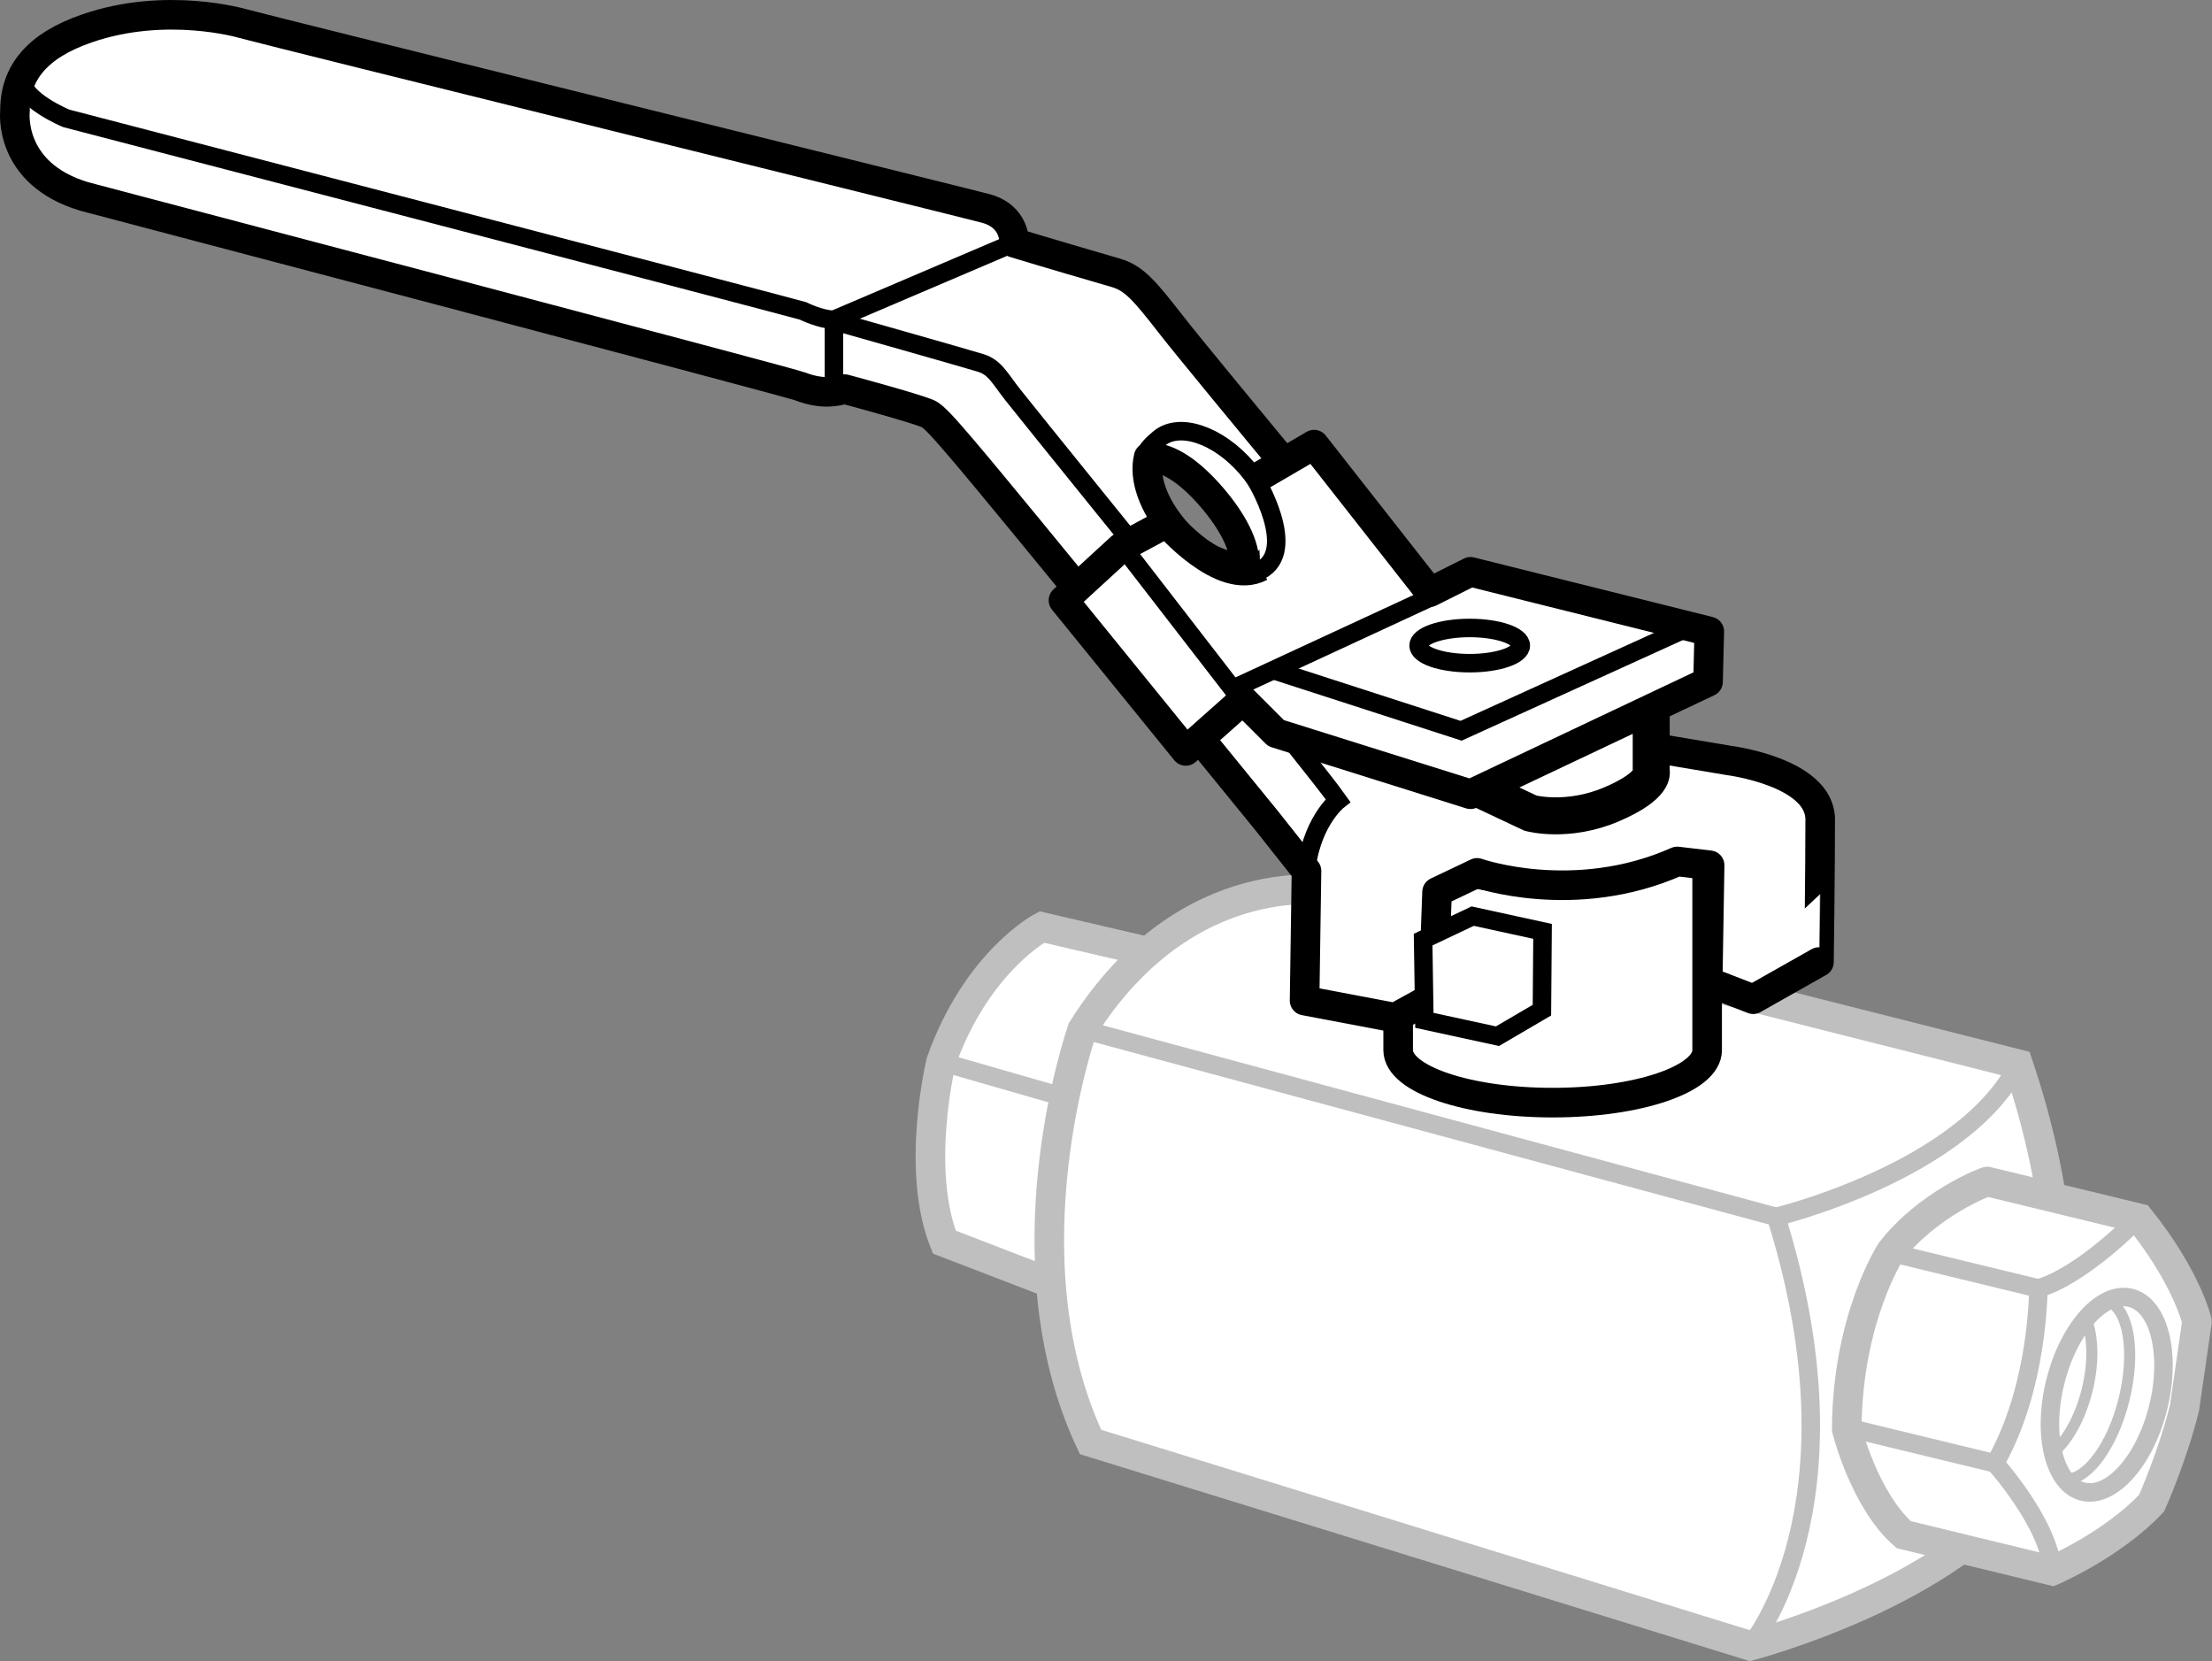
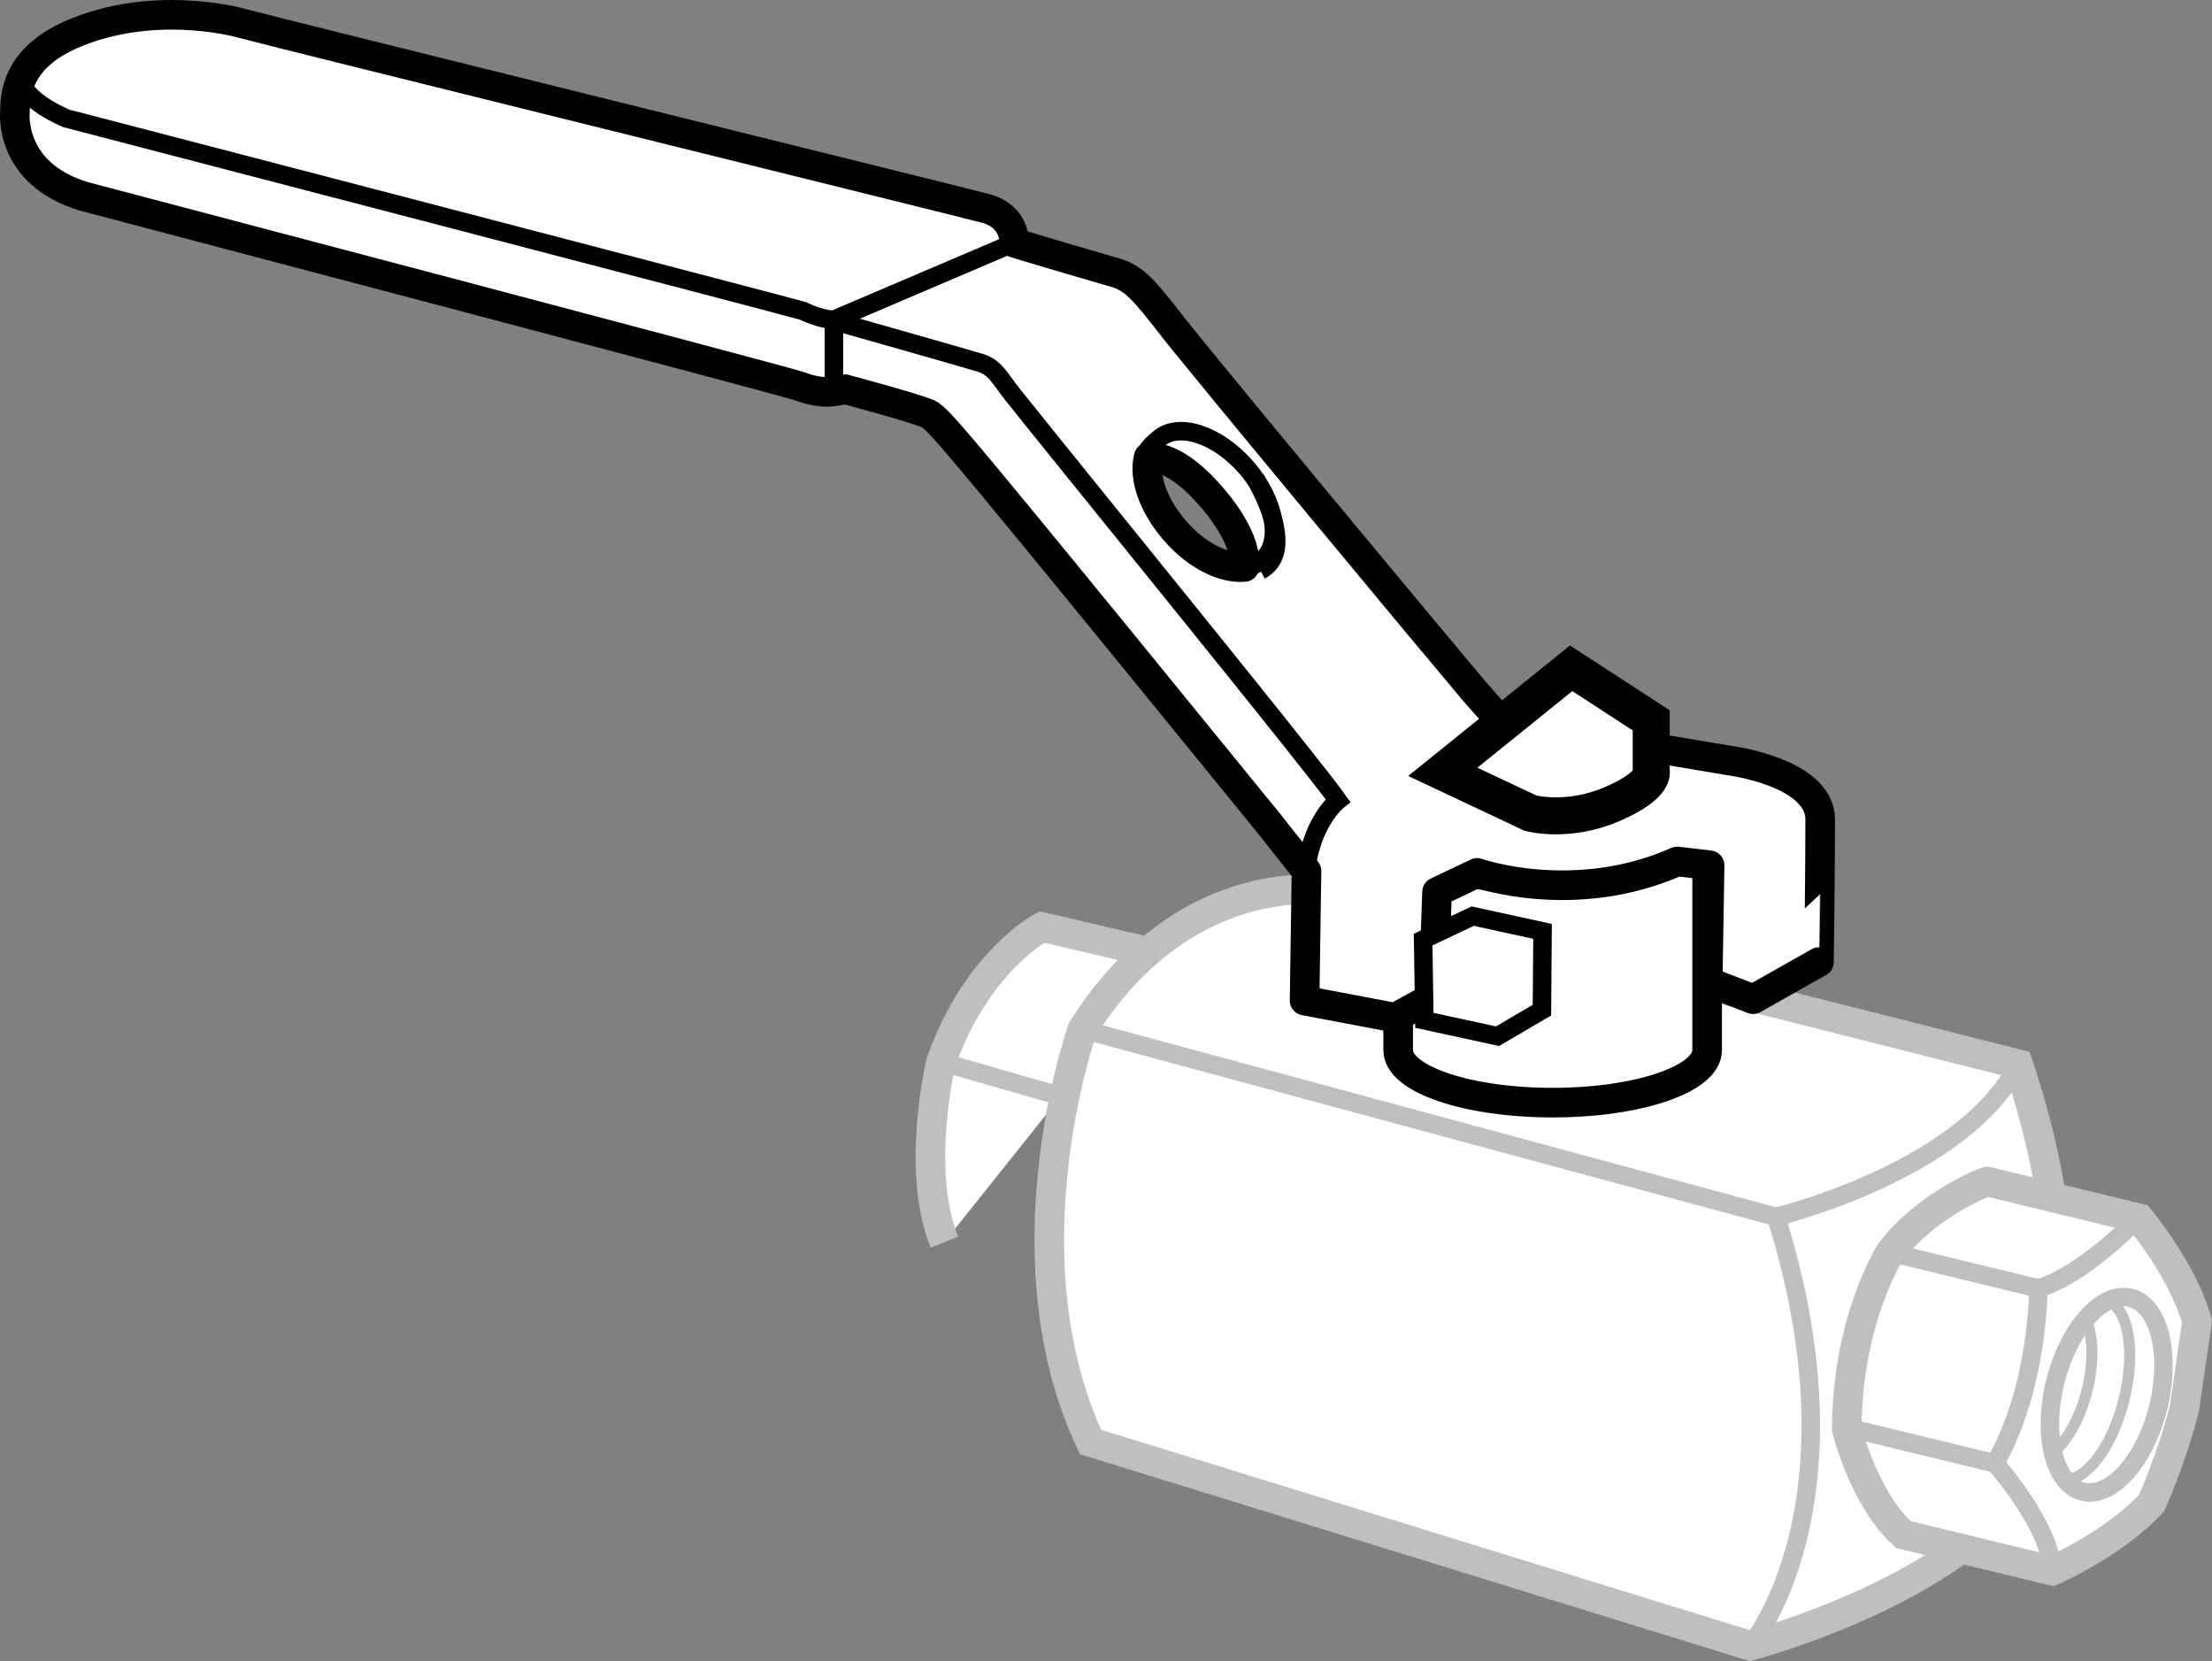
<svg xmlns="http://www.w3.org/2000/svg" version="1.1" id="Layer_2" x="0px" y="0px" width="59.806px" height="44.905px" viewBox="0 0 59.806 44.905" enable-background="new 0 0 59.806 44.905" xml:space="preserve">
  <rect x="0" y="0" width="59.806" height="44.905" fill="#808080" stroke="none" />
  <g>
    <g>
-       <path fill="#FFFFFF" stroke="#BFBFBF" stroke-width="0.8" stroke-miterlimit="10" d="M31.68,25.878l-3.513-0.818    c0,0-1.756,0.922-2.723,3.645c0,0-0.703,2.898,0.088,4.874l2.854,1.098" />
+       <path fill="#FFFFFF" stroke="#BFBFBF" stroke-width="0.8" stroke-miterlimit="10" d="M31.68,25.878l-3.513-0.818    c0,0-1.756,0.922-2.723,3.645c0,0-0.703,2.898,0.088,4.874" />
      <path fill="#FFFFFF" stroke="#BFBFBF" stroke-width="0.8" stroke-miterlimit="10" d="M29.264,27.827    c0,0-2.152,6.104,0.22,11.154l17.835,5.509c0,0,5.533-1.449,7.509-4.435c0,0,2.108-4.26-0.264-11.286    L36.071,24.094C36.071,24.094,32.119,23.304,29.264,27.827z" />
      <path fill="none" stroke="#BFBFBF" stroke-width="0.5" stroke-miterlimit="10" d="M47.319,44.489    c0,0,3.162-3.733,0.703-11.593c0,0,5.094-1.23,6.543-4.128" />
      <line fill="none" stroke="#BFBFBF" stroke-width="0.5" stroke-miterlimit="10" x1="48.021" y1="32.896" x2="29.264" y2="27.827" />
      <line fill="none" stroke="#BFBFBF" stroke-width="0.5" stroke-miterlimit="10" x1="25.444" y1="28.705" x2="28.649" y2="29.627" />
      <path fill="#FFFFFF" stroke="#BFBFBF" stroke-width="0.8" stroke-miterlimit="10" d="M57.845,32.939    c0,0-4.08-0.99-4.113-0.998c-0.032-0.008-1.62,0.605-2.612,1.896c0,0-1.177,1.809-1.189,4.803    c0,0,0.472,1.911,1.54,2.847l4.016,0.975c0,0,1.633-0.704,2.686-1.827c0,0,0.563-1.256,0.889-2.572l0.338-2.337    C59.4,35.726,59.142,34.56,57.845,32.939z" />
      <ellipse transform="matrix(0.24 -0.971 0.971 0.24 6.644 83.965)" fill="none" stroke="#BFBFBF" stroke-width="0.5" cx="56.97" cy="37.737" rx="2.697" ry="1.433" />
      <path fill="none" stroke="#BFBFBF" stroke-width="0.3" d="M57.022,35.187c0.536,0.233,0.719,1.381,0.405,2.648    c-0.309,1.247-0.989,2.166-1.566,2.154" />
      <path fill="none" stroke="#BFBFBF" stroke-width="0.3" d="M56.42,35.701c0.173,0.464,0.19,1.152,0.01,1.88    c-0.188,0.758-0.544,1.378-0.932,1.697" />
      <path fill="none" stroke="#BFBFBF" stroke-width="0.5" d="M57.754,32.988c0,0-1.453,1.497-2.644,1.842    c0,0,0.015,2.655-1.171,4.73c0,0,1.483,1.649,1.549,2.901" />
      <line fill="none" stroke="#BFBFBF" stroke-width="0.5" x1="55.109" y1="34.83" x2="51.115" y2="33.861" />
      <line fill="none" stroke="#BFBFBF" stroke-width="0.5" x1="53.938" y1="39.56" x2="49.943" y2="38.591" />
    </g>
    <g>
      <path fill="#FFFFFF" stroke="#000000" stroke-width="0.8" stroke-miterlimit="10" d="M46.156,28.39    c0,0.783-1.87,1.418-4.177,1.418s-4.177-0.635-4.177-1.418v-6.002c0-0.376,0.432-0.719,1.137-0.973    c0.762-0.274,1.842-0.446,3.04-0.446c2.307,0,4.177,0.635,4.177,1.418V28.39z" />
      <path fill="none" stroke="#000000" stroke-width="0.8" stroke-miterlimit="10" d="M37.802,22.388    c0,0.783,1.87,1.418,4.177,1.418s4.177-0.635,4.177-1.418" />
    </g>
    <path fill="#FFFFFF" stroke="#000000" stroke-width="0.8" stroke-linejoin="round" stroke-miterlimit="10" d="M49.213,22.155   c0-1.288-2.474-1.598-2.474-1.598l-6.133-1.031l-0.731-0.824c-1.176-1.392-7.39-8.869-8.194-9.903   c-0.746-0.959-1.021-1.281-1.52-1.426C28.362,6.851,27.421,6.563,27.421,6.563s0.043-0.715-0.78-0.931   C25.818,5.415,7.487,0.888,6.553,0.634c0,0-2.055-0.605-4.194,0.131C0.998,1.232,0.397,1.977,0.405,3.007   c0,0-0.198,1.687,1.876,2.305c0,0,18.987,4.998,19.334,5.128c0.347,0.13,0.729,0.224,1.22,0.079   c0,0,1.883,0.504,2.258,0.667c0.156,0.068,0.473,0.429,0.928,0.962c1.393,1.631,7.501,9.154,8.221,10.031l1.082,1.366   l-0.052,3.504l2.448,0.464l1.031-0.567l0.103-2.834l1.082-0.515c0,0,2.628,0.928,5.411-0.309l0.876,0.103   l-0.052,3.144l1.23,0.477l1.778-1.005C49.181,26.007,49.213,23.443,49.213,22.155z M31.756,14.333   c-0.58-0.678-0.839-1.424-0.7-1.973l0.003,0.007c0.555-0.02,1.159,0.439,1.718,1.091   c0.519,0.606,0.916,1.305,0.865,1.839l0.003,0.03C33.081,15.381,32.337,15.011,31.756,14.333z" />
    <g>
      <polygon fill="#FFFFFF" stroke="#000000" stroke-width="0.5" points="40.487,28.012 41.689,27.308 41.706,25.178     39.817,24.766 38.477,25.401 38.511,27.583   " />
    </g>
    <path fill="none" stroke="#000000" stroke-width="0.5" d="M0.598,2.152c0,0.556,1.194,1.048,1.194,1.048   s18.939,4.93,19.916,5.204c0,0,0.475,0.236,0.844,0.242" />
    <polyline fill="none" stroke="#000000" stroke-width="0.5" points="27.421,6.563 22.547,8.643 22.547,10.463  " />
    <path fill="none" stroke="#000000" stroke-width="0.5" d="M22.655,8.708c0,0,3.475,0.983,3.865,1.105   s0.516,0.424,0.876,0.876c1.539,1.932,8.109,9.997,8.779,10.95c0,0-0.773,0.61-0.876,2.053" />
    <path fill="none" stroke="#000000" stroke-width="0.5" d="M33.645,15.329c0.188-0.017,0.356-0.082,0.491-0.198   c0.54-0.463,0.351-1.57-0.423-2.474c-0.774-0.903-1.839-1.261-2.379-0.798   c-0.135,0.116-0.325,0.272-0.371,0.455" />
    <g>
      <path fill="#FFFFFF" stroke="#000000" stroke-miterlimit="10" d="M44.644,19.474v1.374c0,0,0.137,0.378-1.065,0.893    S41.38,21.982,41.38,21.982l-2.371-1.117l3.47-2.799L44.644,19.474z" />
-       <path fill="#FFFFFF" stroke="#000000" stroke-width="0.8" stroke-linejoin="round" stroke-miterlimit="10" d="M34.077,15.32    c-1.039,0.544-2.523-1.187-2.523-1.187l-1.246,0.67l-1.555,1.426l3.307,4.071l1.546-1.374l0.893,0.893    l5.259,1.652l6.422-3.039l0.034-1.362l-6.456-1.612l-1.099,0.55l-3.13-3.988l-1.59,0.926" />
-       <line fill="none" stroke="#000000" stroke-width="0.5" x1="38.76" y1="16.108" x2="33.471" y2="18.557" />
-       <line fill="none" stroke="#000000" stroke-width="0.5" x1="30.48" y1="14.94" x2="33.615" y2="18.994" />
      <path fill="none" stroke="#000000" stroke-width="0.5" d="M33.941,12.945c0,0,1.175,1.931,0.136,2.475" />
    </g>
-     <ellipse fill="#FFFFFF" stroke="#000000" stroke-width="0.5" cx="39.736" cy="17.452" rx="1.382" ry="0.476" />
-     <polyline fill="none" stroke="#000000" stroke-width="0.5" points="34.384,18.1 39.503,19.755 45.617,16.975  " />
  </g>
</svg>